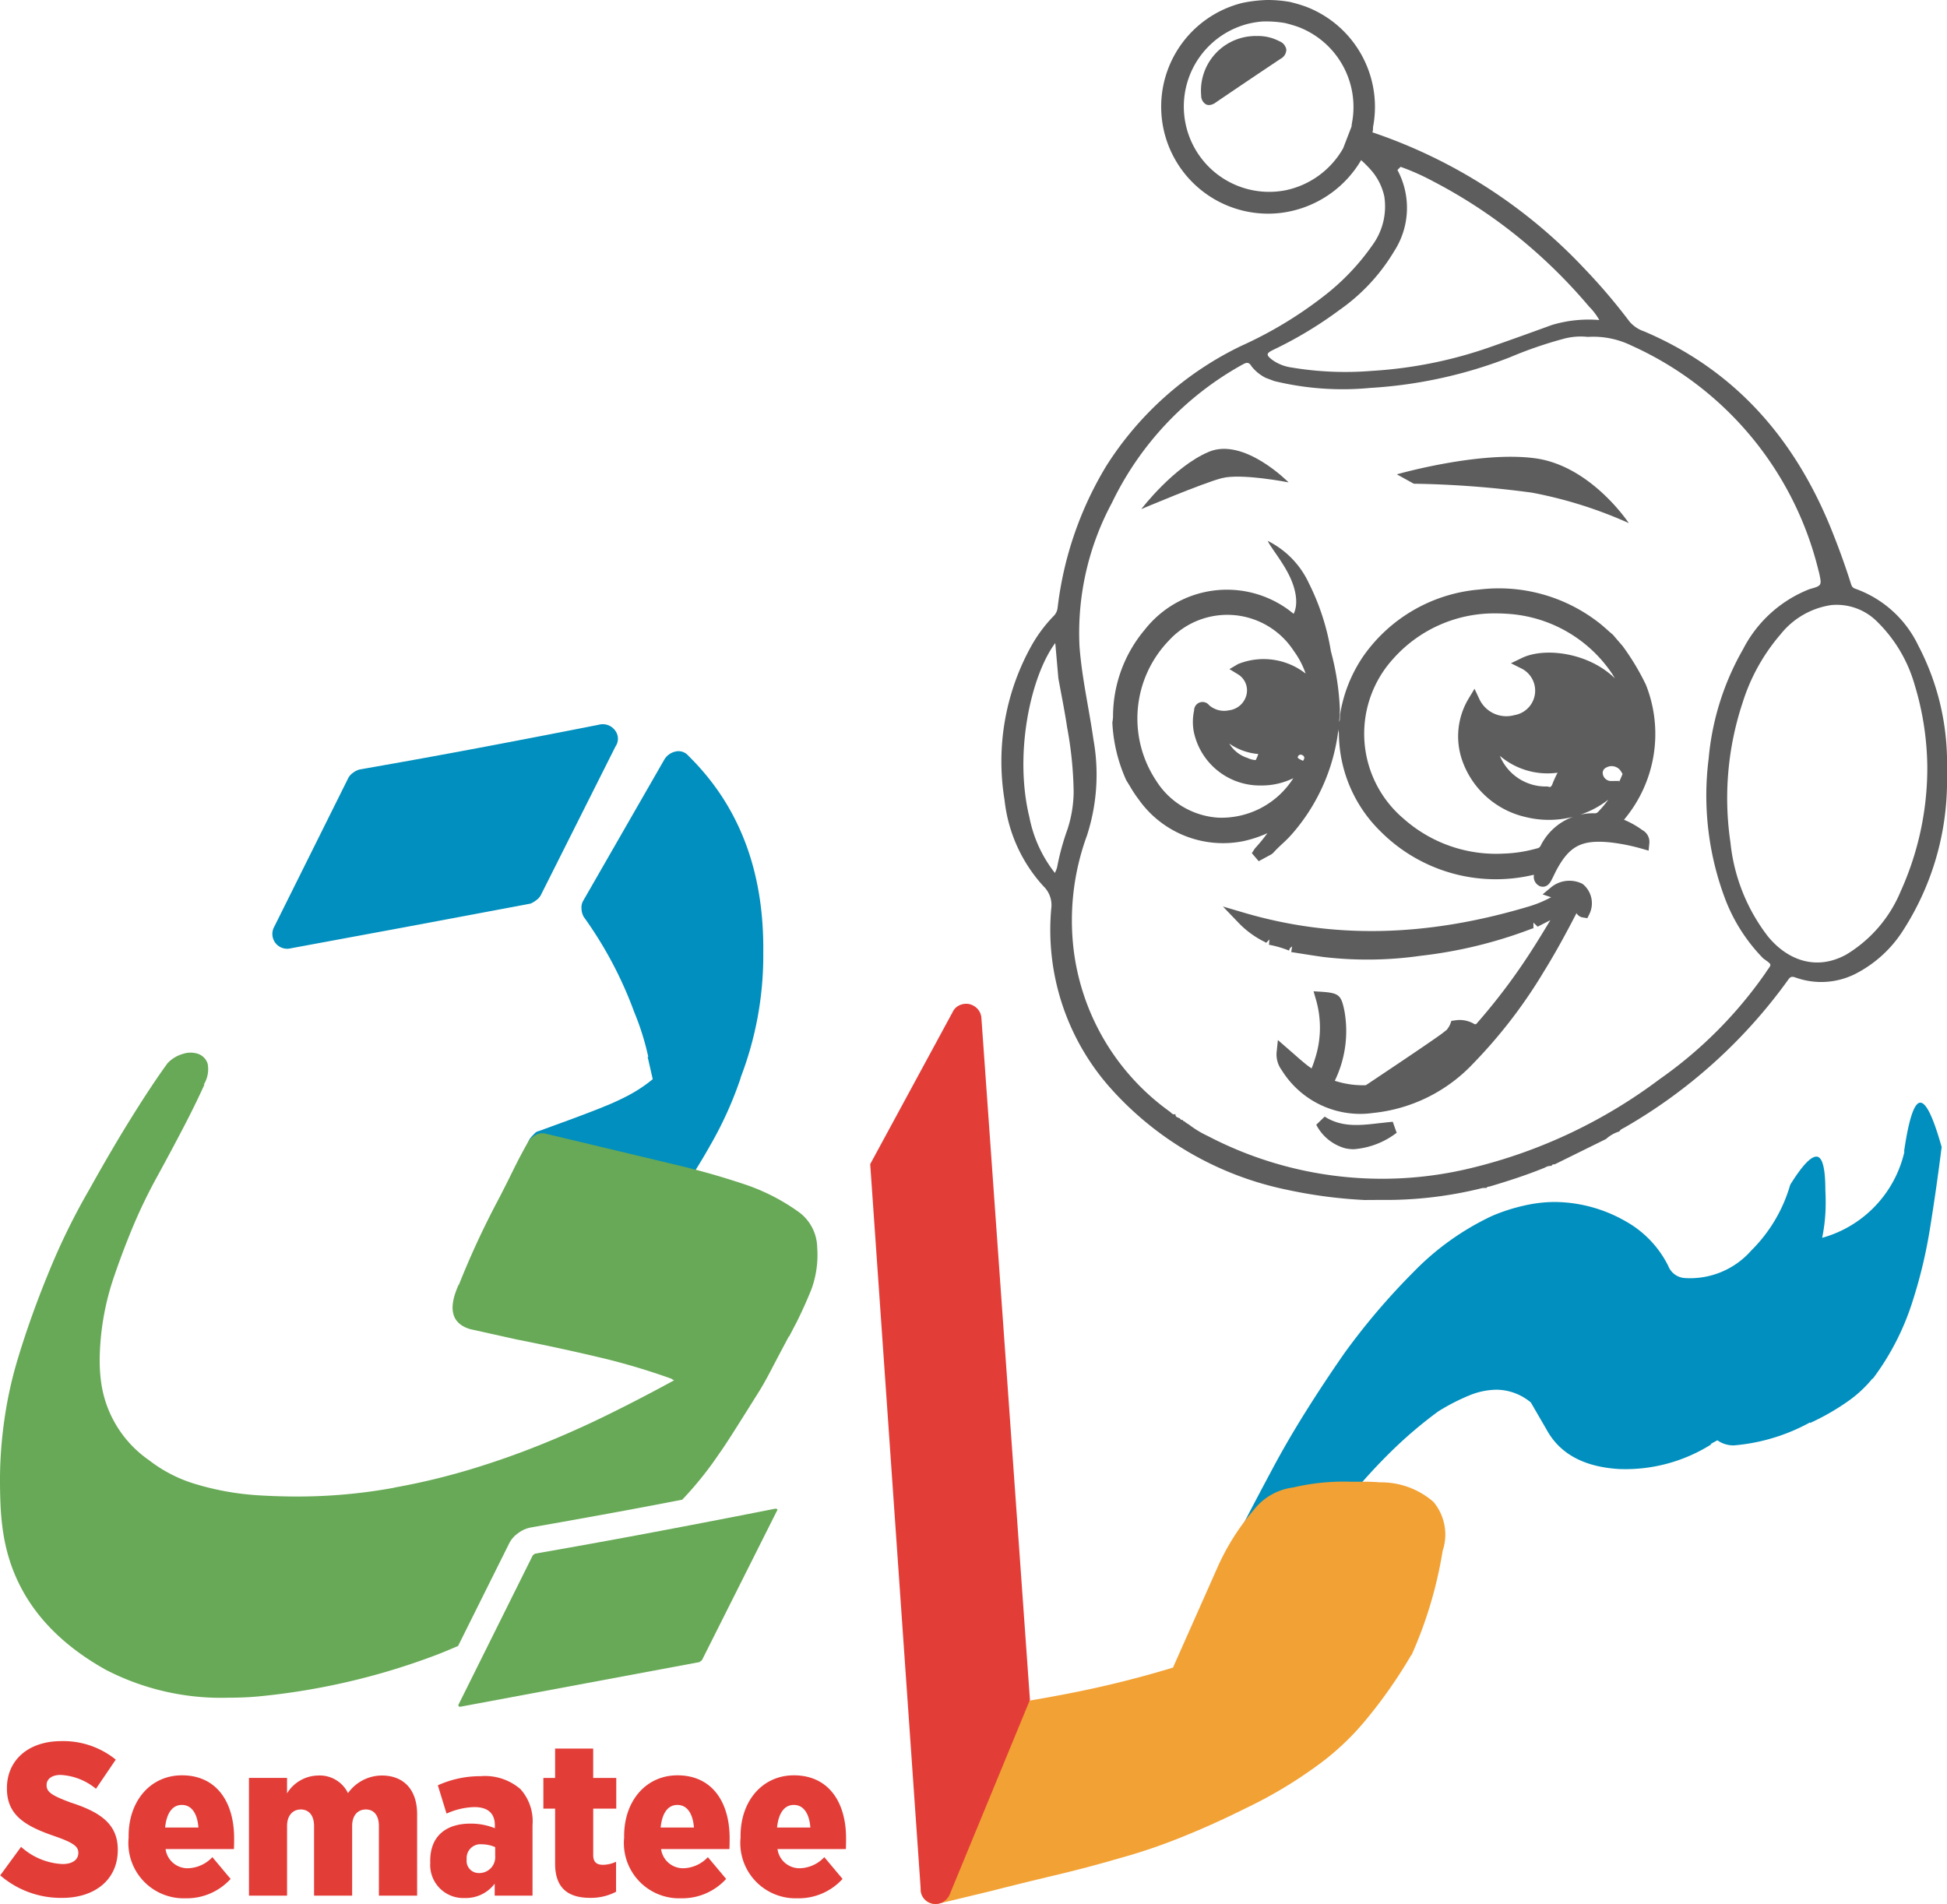
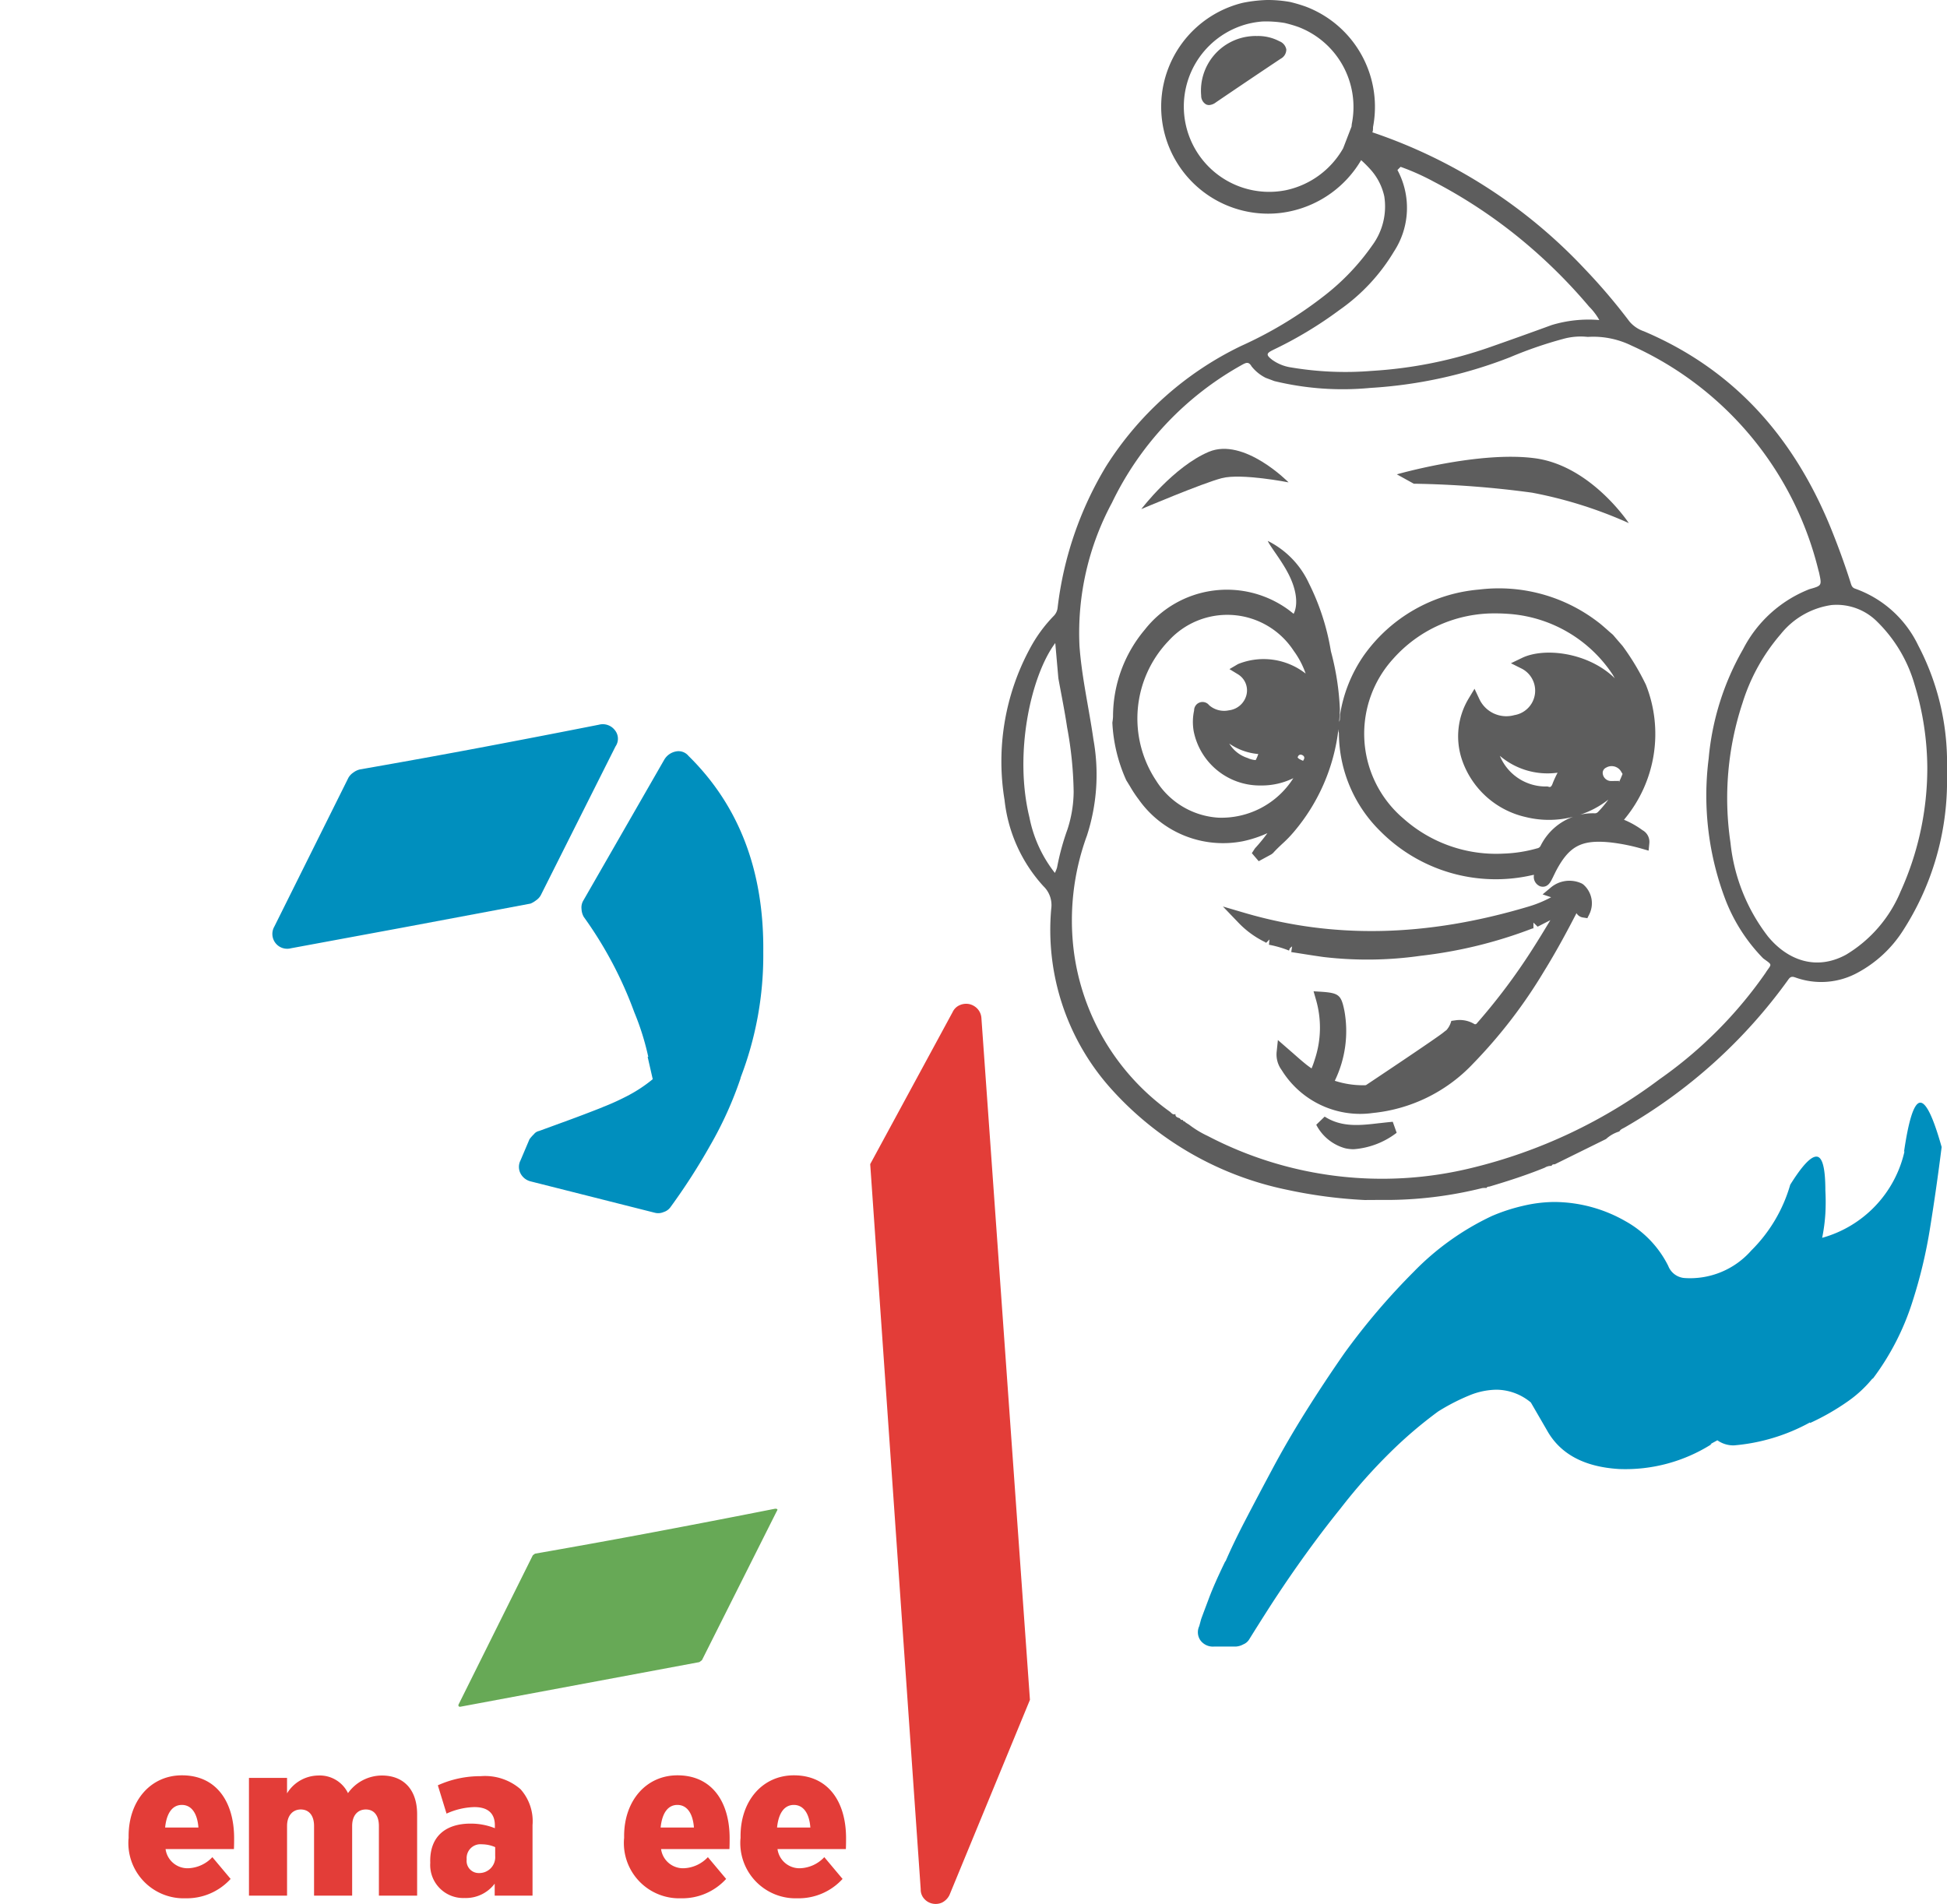
<svg xmlns="http://www.w3.org/2000/svg" id="Group_215" data-name="Group 215" width="149.266" height="145.978" viewBox="0 0 149.266 145.978">
  <defs>
    <clipPath id="clip-path">
      <rect id="Rectangle_156" data-name="Rectangle 156" width="149.266" height="145.978" fill="none" />
    </clipPath>
  </defs>
  <g id="Group_214" data-name="Group 214" clip-path="url(#clip-path)">
-     <path id="Path_336" data-name="Path 336" d="M112.439,89.869h0l-.005.005Z" transform="translate(1.524 1.218)" fill="#5d5d5d" />
+     <path id="Path_336" data-name="Path 336" d="M112.439,89.869h0l-.005.005" transform="translate(1.524 1.218)" fill="#5d5d5d" />
    <path id="Path_337" data-name="Path 337" d="M146.047,49.516a8.518,8.518,0,0,0-4.835-4.377c-.282-.09-.308-.3-.375-.5-.418-1.315-.888-2.61-1.4-3.89C136.639,33.738,132.068,28.4,125,25.4a2.5,2.5,0,0,1-1.108-.754,44.794,44.794,0,0,0-3.417-4.017,39.71,39.71,0,0,0-16.292-10.485l.038-.1.009-.124a.838.838,0,0,0,.006-.117V9.74A8.219,8.219,0,0,0,99.1.515,11.57,11.57,0,0,0,97.886.153,9.662,9.662,0,0,0,96.1,0a10.94,10.94,0,0,0-1.867.22A8.2,8.2,0,0,0,96.2,16.382a8,8,0,0,0,1.7-.183,8.325,8.325,0,0,0,5.424-3.921,9.336,9.336,0,0,1,.735.737,4.5,4.5,0,0,1,1.041,2.047,5.021,5.021,0,0,1-.923,3.751,17.755,17.755,0,0,1-3.615,3.813,31.088,31.088,0,0,1-6.42,3.889,25.123,25.123,0,0,0-10.369,9.232A27.057,27.057,0,0,0,80.054,46.6a1.042,1.042,0,0,1-.311.638,11.005,11.005,0,0,0-1.8,2.464,18.214,18.214,0,0,0-1.957,11.635,11.645,11.645,0,0,0,2.979,6.607,2.005,2.005,0,0,1,.6,1.734A18.23,18.23,0,0,0,84.01,83.315a24.817,24.817,0,0,0,13.634,7.907,36.632,36.632,0,0,0,5.976.786C103.936,92,105.413,92,105.6,92a30.54,30.54,0,0,0,7-.906,1.529,1.529,0,0,1,.333-.008c.047-.1.14-.1.23-.111,1.432-.424,2.85-.883,4.235-1.446a.908.908,0,0,1,.533-.138h-.007c.043-.123.145-.123.247-.123L122.1,87.33a2.654,2.654,0,0,1,1.022-.581c.086-.164.257-.218.4-.3A39.942,39.942,0,0,0,136.077,75.1c.2-.295.378-.209.614-.13a5.813,5.813,0,0,0,4.709-.4,9.392,9.392,0,0,0,3.422-3.155A21.151,21.151,0,0,0,148.239,60.3V58.049a19.331,19.331,0,0,0-2.191-8.533M102.589,9.7l-.646,1.675a6.633,6.633,0,0,1-4.388,3.208A6.544,6.544,0,0,1,94.628,1.832a6.815,6.815,0,0,1,1.109-.183,8.565,8.565,0,0,1,1.739.115,10.258,10.258,0,0,1,1.043.307,6.565,6.565,0,0,1,4.1,7.371,1.875,1.875,0,0,0-.029.261M96.58,26.825a30.532,30.532,0,0,0,5.086-3.06,14.644,14.644,0,0,0,4.177-4.483,6.122,6.122,0,0,0,.264-6.247l.243-.244a18.229,18.229,0,0,1,2.534,1.133,38.737,38.737,0,0,1,6.648,4.387,40.478,40.478,0,0,1,5.271,5.2,4.715,4.715,0,0,1,.78,1.026,9.8,9.8,0,0,0-3.644.383q-2.361.864-4.736,1.695a33.367,33.367,0,0,1-9.043,1.82,25.027,25.027,0,0,1-6.191-.261,3.326,3.326,0,0,1-1.46-.583c-.484-.375-.472-.5.07-.763m-16.572,39.7a2.424,2.424,0,0,1-.163.4,9.99,9.99,0,0,1-1.951-4.263c-1.207-4.929.124-10.879,1.982-13.363l.237,2.7c.227,1.257.485,2.509.672,3.771a29.034,29.034,0,0,1,.5,4.937,9.513,9.513,0,0,1-.476,2.884,19.048,19.048,0,0,0-.8,2.941m54.351,8.015a32.782,32.782,0,0,1-8.155,8.194,39.373,39.373,0,0,1-14.395,6.8A28.856,28.856,0,0,1,91.57,87.1a7.666,7.666,0,0,1-1.445-.877l-.227-.141-.127-.111.01.009c-.067-.011-.121-.036-.123-.115a.2.2,0,0,1-.229-.12l.006.006c-.151-.076-.368-.087-.348-.338-.2.094-.305-.085-.423-.176A17.962,17.962,0,0,1,81.3,72.949a18.9,18.9,0,0,1,1-8.875,15.144,15.144,0,0,0,.5-7.378c-.339-2.393-.895-4.755-1.069-7.169a21.059,21.059,0,0,1,2.485-10.971,24.01,24.01,0,0,1,9.993-10.593c.305-.168.5-.245.713.124a3.2,3.2,0,0,0,1.089.884l.663.248a22.227,22.227,0,0,0,7.354.523,35.137,35.137,0,0,0,10.711-2.352,31.325,31.325,0,0,1,4.056-1.4,5,5,0,0,1,1.9-.159,6.658,6.658,0,0,1,3.348.662A25.541,25.541,0,0,1,138.386,43.74c.015.055.034.108.046.164.217,1,.217,1-.738,1.268a9.7,9.7,0,0,0-5.087,4.6,20.489,20.489,0,0,0-2.64,8.388A22.452,22.452,0,0,0,131.3,69.1a13.263,13.263,0,0,0,2.848,4.381c.733.535.658.4.21,1.06M144.7,68.307a10.233,10.233,0,0,1-4.205,4.893c-2.334,1.268-4.525.374-5.981-1.4a14.147,14.147,0,0,1-2.876-7.2,23.239,23.239,0,0,1,.929-10.717,14.785,14.785,0,0,1,2.924-5.262,6.089,6.089,0,0,1,3.889-2.231,4.389,4.389,0,0,1,3.509,1.278,10.986,10.986,0,0,1,2.862,4.813,22.239,22.239,0,0,1,.978,6.378,22.954,22.954,0,0,1-2.029,9.452" transform="translate(1.027 0)" fill="#5d5d5d" />
    <path id="Path_338" data-name="Path 338" d="M88.908,84.267v.007l.006,0Z" transform="translate(1.205 1.142)" fill="#5d5d5d" />
    <path id="Path_339" data-name="Path 339" d="M89.469,84.712l0,.007h.005Z" transform="translate(1.213 1.148)" fill="#5d5d5d" />
    <path id="Path_340" data-name="Path 340" d="M96.852,3.125a3.5,3.5,0,0,0-1.727-.4,3.442,3.442,0,0,0-.469.016,4.192,4.192,0,0,0-3.8,4.551.767.767,0,0,0,.368.672.548.548,0,0,0,.238.054.947.947,0,0,0,.522-.206q2.475-1.683,4.964-3.344a.8.8,0,0,0,.435-.711.838.838,0,0,0-.535-.633" transform="translate(1.232 0.037)" fill="#5d5d5d" />
    <path id="Path_341" data-name="Path 341" d="M120.022,66.841a2.221,2.221,0,0,0-2.38.3l-.633.53.653.219a9.008,9.008,0,0,1-1.789.731c-7.775,2.316-14.875,2.469-21.7.471L92.5,68.6l1.2,1.251a7.131,7.131,0,0,0,2.033,1.478l.038.046.02-.017.036.017.242-.25-.038.407a8.116,8.116,0,0,1,1.435.407l0,0h0l.1.041.076-.19.164-.134-.068.437.72.113c.579.092,1.156.183,1.746.265a28.777,28.777,0,0,0,7.445-.091,34.8,34.8,0,0,0,8.557-2.088.22.22,0,0,1,.1-.013l0-.444.283.272.012.026.01-.005.018.018.976-.5-.017.028c-.444.734-.887,1.469-1.352,2.191a46.729,46.729,0,0,1-4.275,5.7.147.147,0,0,1-.213.029,2.188,2.188,0,0,0-1.388-.273l-.35.049a1.69,1.69,0,0,1-.37.705c-.078.058-.156.115-.226.174-.5.421-5.946,4.046-5.946,4.046a.856.856,0,0,1-.152.01l-.087,0a7,7,0,0,1-2.107-.329l-.043-.011.019-.047a8.724,8.724,0,0,0,.72-5.3c-.245-1.231-.422-1.382-1.732-1.479L99.45,75.1l.183.637a7.706,7.706,0,0,1-.088,4.584,7.076,7.076,0,0,1-.248.693,6.705,6.705,0,0,1-.575-.435c-.283-.232-.556-.474-.843-.728l-1.164-1.013-.092.879a2.006,2.006,0,0,0,.383,1.425A7.083,7.083,0,0,0,103.02,84.5a6.892,6.892,0,0,0,.976-.069,12.221,12.221,0,0,0,7.692-3.793,38.461,38.461,0,0,0,5.436-7.08c.928-1.5,1.763-3.051,2.482-4.446a.694.694,0,0,0,.5.331l.334.052.149-.3a1.9,1.9,0,0,0-.469-2.291Z" transform="translate(1.254 0.903)" fill="#5d5d5d" />
    <path id="Path_342" data-name="Path 342" d="M125.025,51.912a18.722,18.722,0,0,0-1.771-2.939s-.664-.765-.657-.765a1.293,1.293,0,0,0-.146-.151c-.134-.11-.264-.226-.393-.343-.231-.2-.461-.409-.7-.585a12.477,12.477,0,0,0-9.108-2.482,12.074,12.074,0,0,0-8.857,5.084,10.99,10.99,0,0,0-1.8,4.513l-.02.409a1.41,1.41,0,0,0-.049.157c.026-.33.052-.662.056-1a20.322,20.322,0,0,0-.688-4.431,18.159,18.159,0,0,0-1.694-5.23,6.817,6.817,0,0,0-3.147-3.232c.216.5,1.229,1.684,1.762,2.9.788,1.8.22,2.689.22,2.689s-.241-.194-.365-.287a8,8,0,0,0-11.041,1.5,10.338,10.338,0,0,0-2.438,6.672c-.008.135-.021.269-.043.4l-.007.048,0,.048a12.116,12.116,0,0,0,1.051,4.352l.031.06c.091.142.178.287.267.432a9.573,9.573,0,0,0,.671,1.013,7.92,7.92,0,0,0,7.984,3.2,9.054,9.054,0,0,0,1.881-.619,12.8,12.8,0,0,1-.954,1.165l-.239.368.527.617.979-.532.126-.1c.217-.246.455-.469.693-.694a9.293,9.293,0,0,0,.895-.922,14.775,14.775,0,0,0,3.418-7.867l.005.044a1.37,1.37,0,0,0,.008.144l.023.1,0,.02a10.6,10.6,0,0,0,3.17,7.5,12.476,12.476,0,0,0,11.641,3.376l.146-.025v0a.777.777,0,0,0,.474.88.706.706,0,0,0,.211.033c.213,0,.455-.111.657-.51.062-.119.121-.238.177-.358.05-.1.1-.2.15-.305,1.022-1.952,1.962-2.448,4.18-2.227a14.881,14.881,0,0,1,2.405.48l.533.153.054-.551a1.021,1.021,0,0,0-.527-1.02,6.756,6.756,0,0,0-1.322-.758l-.091-.036.062-.081a10.212,10.212,0,0,0,1.6-10.314M118.27,58.69c-.126.239-.242.489-.356.764-.124.378-.232.346-.337.313l-.071-.021h-.073a3.806,3.806,0,0,1-3.588-2.35,5.638,5.638,0,0,0,4.424,1.293m4.345-7.281c-2.01-1.932-5.338-2.351-7.071-1.519l-.849.408.843.421a1.9,1.9,0,0,1-.578,3.556,2.284,2.284,0,0,1-2.689-1.237l-.367-.783-.447.741a5.618,5.618,0,0,0-.509,4.719,6.729,6.729,0,0,0,4.884,4.376,7.405,7.405,0,0,0,3.627-.019,4.462,4.462,0,0,0-2.494,2.232.358.358,0,0,1-.266.187,10.6,10.6,0,0,1-2.516.4h-.012a10.679,10.679,0,0,1-7.733-2.7c-.075-.063-.149-.129-.222-.195a8.535,8.535,0,0,1-.54-12.048,10.358,10.358,0,0,1,7.886-3.472q.4,0,.806.028a10.431,10.431,0,0,1,8.105,4.632c.068.105.125.214.186.321-.016-.015-.028-.033-.046-.049m-.445,9.34a8.586,8.586,0,0,1-.8.956.333.333,0,0,1-.24.1,4.3,4.3,0,0,0-1.126.106,7.11,7.11,0,0,0,2.171-1.164m.222-1.418a.647.647,0,0,1-.659-.551.444.444,0,0,1,.257-.476.84.84,0,0,1,1.144.293l.115.192c-.086.221-.181.44-.287.655l.03-.121Zm-27.27-1.605a1.765,1.765,0,0,1-.625-.163A2.547,2.547,0,0,1,93.1,56.456a4.567,4.567,0,0,0,2.223.8,2.469,2.469,0,0,1-.2.469m3.365-.076a.451.451,0,0,1-.149-.133l.04-.093a.22.22,0,0,1,.3-.092.282.282,0,0,1,.17.166c0,.053,0,.1,0,.107-.025.062-.061.116-.087.175-.1-.045-.2-.092-.274-.131m-4.71-7.292-.663.391.656.4a1.444,1.444,0,0,1,.629,1.646,1.575,1.575,0,0,1-1.326,1.113,1.747,1.747,0,0,1-1.513-.387.645.645,0,0,0-1.156.4,4.147,4.147,0,0,0-.032,1.593A5.173,5.173,0,0,0,95.4,59.669c.071,0,.142,0,.212,0a5.507,5.507,0,0,0,2.4-.56,6.519,6.519,0,0,1-5.759,3.027A6.071,6.071,0,0,1,87.495,59.3a8.61,8.61,0,0,1,.955-10.722,6.077,6.077,0,0,1,9.591.767,6.612,6.612,0,0,1,.915,1.744,5.225,5.225,0,0,0-5.179-.731m7.689,5,0-.014v.009Z" transform="translate(1.141 0.555)" fill="#5d5d5d" />
    <path id="Path_343" data-name="Path 343" d="M104.428,84.966c-1.495.176-2.908.343-4.222-.5l-.646.625a3.557,3.557,0,0,0,2.223,1.805,2.994,2.994,0,0,0,.652.071,6.16,6.16,0,0,0,3.29-1.261l-.3-.843c-.332.028-.667.068-1,.106" transform="translate(1.35 1.145)" fill="#5d5d5d" />
    <path id="Path_344" data-name="Path 344" d="M97.614,36.521S94.2,33.042,91.5,34.183s-5.172,4.39-5.172,4.39S91,36.59,92.5,36.2s5.115.324,5.115.324" transform="translate(1.17 0.46)" fill="#5d5d5d" />
    <path id="Path_345" data-name="Path 345" d="M105.656,35.9l1.3.719a75.458,75.458,0,0,1,9.062.686,33.047,33.047,0,0,1,7.421,2.334s-2.887-4.389-7.182-4.97-10.6,1.231-10.6,1.231" transform="translate(1.432 0.468)" fill="#5d5d5d" />
    <path id="Path_346" data-name="Path 346" d="M45.64,84.127a19.016,19.016,0,0,0,2.082-.955,11,11,0,0,0,1.788-1.2l-.391-1.714h.048a20.054,20.054,0,0,0-1.076-3.43,30.306,30.306,0,0,0-3.87-7.3,1.34,1.34,0,0,1-.171-.613,1.022,1.022,0,0,1,.123-.611L50.39,57.481a1.321,1.321,0,0,1,.907-.638.985.985,0,0,1,.955.344q5.829,5.73,5.732,15.038a26.1,26.1,0,0,1-1.765,9.7l.05-.1a28.6,28.6,0,0,1-2.35,5.217,47.585,47.585,0,0,1-3.038,4.726,1.012,1.012,0,0,1-.538.392,1.034,1.034,0,0,1-.686.05l-9.5-2.4a1.2,1.2,0,0,1-.784-.612,1.088,1.088,0,0,1,0-1l.686-1.618a2.886,2.886,0,0,1,.343-.391.672.672,0,0,1,.392-.245q1.076-.392,2.277-.832t2.571-.98" transform="translate(0.532 0.77)" fill="#008fbe" />
    <path id="Path_347" data-name="Path 347" d="M41.177,67.9a1.162,1.162,0,0,1-.367.392,1.812,1.812,0,0,1-.417.245L30.5,70.394l-8.474,1.568A1.135,1.135,0,0,1,20.752,70.3l5.681-11.413a1.186,1.186,0,0,1,.368-.391,1.349,1.349,0,0,1,.514-.246q5.048-.882,9.576-1.738t8.744-1.69a1.166,1.166,0,0,1,1.224.417,1.036,1.036,0,0,1,.049,1.249Z" transform="translate(0.279 0.743)" fill="#008fbe" />
    <path id="Path_348" data-name="Path 348" d="M116.135,106.4a4.154,4.154,0,0,0-2.645-.98,5.6,5.6,0,0,0-2.082.441,15.749,15.749,0,0,0-2.377,1.225,33.106,33.106,0,0,0-3.674,3.135,42.475,42.475,0,0,0-3.819,4.31q-1.029,1.274-2.009,2.6t-1.886,2.644q-.908,1.323-1.69,2.547t-1.42,2.254a.945.945,0,0,1-.441.367,1.368,1.368,0,0,1-.589.171H91.839a1.188,1.188,0,0,1-1.028-.465,1.087,1.087,0,0,1-.1-1.1l.146-.538c.13-.36.337-.906.613-1.641s.693-1.673,1.248-2.817v.049q.588-1.37,1.518-3.159t2.108-3.991q1.124-2.106,2.521-4.336t2.964-4.482a51.86,51.86,0,0,1,5.315-6.245,20.56,20.56,0,0,1,6-4.286,13.849,13.849,0,0,1,2.4-.783,10.693,10.693,0,0,1,2.4-.294,11.08,11.08,0,0,1,5.437,1.469,8.008,8.008,0,0,1,3.284,3.429,1.46,1.46,0,0,0,1.224.931,6.24,6.24,0,0,0,5.142-2.106,11.6,11.6,0,0,0,2.988-5.045q1.37-2.2,2.032-2.155t.662,2.6a15.981,15.981,0,0,1,0,1.763,13.521,13.521,0,0,1-.245,1.862,8.911,8.911,0,0,0,6.319-6.661l-.049.1q.538-3.723,1.225-3.8t1.664,3.4q-.392,3.133-.882,6.172a37.635,37.635,0,0,1-1.37,5.731,19.712,19.712,0,0,1-3.038,5.879v-.05a9.237,9.237,0,0,1-1.86,1.739,18.254,18.254,0,0,1-2.94,1.69v-.049a14.634,14.634,0,0,1-5.829,1.763,2.114,2.114,0,0,1-1.274-.39l-.538.293h.1a12.345,12.345,0,0,1-7.1,1.91q-4.02-.243-5.536-2.987Z" transform="translate(1.228 1.131)" fill="#008fbe" />
-     <path id="Path_349" data-name="Path 349" d="M92.417,118.6a18.042,18.042,0,0,1,2.743-4.335,4.552,4.552,0,0,1,3.037-1.739,16.758,16.758,0,0,1,4.409-.441h1.1c.375,0,.759.017,1.15.049a6.1,6.1,0,0,1,4.091,1.495,3.9,3.9,0,0,1,.71,3.746,32.151,32.151,0,0,1-2.4,8.033v-.049a36.983,36.983,0,0,1-3.577,5.094,20.173,20.173,0,0,1-3.82,3.527,34.274,34.274,0,0,1-5.291,3.135q-2.547,1.273-5,2.252a43.218,43.218,0,0,1-4.8,1.617q-2.352.687-4.826,1.274t-4.971,1.224l-3.869.931a1.11,1.11,0,0,1-1.421-1.324l2.155-12.49a1.311,1.311,0,0,1,.392-.661,1.188,1.188,0,0,1,.637-.319q4.263-.537,8.253-1.323a80.112,80.112,0,0,0,7.862-1.958Z" transform="translate(0.945 1.52)" fill="#f2a134" />
    <path id="Path_350" data-name="Path 350" d="M65.822,88.226l6.319-11.658a1.061,1.061,0,0,1,.564-.539,1.21,1.21,0,0,1,.711-.073,1.227,1.227,0,0,1,.612.343,1.154,1.154,0,0,1,.318.711L78.068,129.3,71.9,144.263a1.271,1.271,0,0,1-.587.588,1.186,1.186,0,0,1-.711.073,1.15,1.15,0,0,1-.637-.367,1.043,1.043,0,0,1-.271-.735Z" transform="translate(0.892 1.029)" fill="#e33d38" />
    <path id="Path_351" data-name="Path 351" d="M34.727,129.305a.394.394,0,0,0,.169-.009l18.247-3.406.128-.092a.748.748,0,0,0,.076-.062l5.712-11.378a.58.58,0,0,0,.077-.168c-.057-.052-.078-.08-.257-.047q-4.2.832-8.742,1.69c-2.957.561-6.182,1.146-9.583,1.741.019-.017-.024.013-.1.068a.456.456,0,0,0-.084.071l-5.653,11.364a.349.349,0,0,0-.049.145Z" transform="translate(0.47 1.547)" fill="#67a956" />
-     <path id="Path_352" data-name="Path 352" d="M62.649,94.512a3.449,3.449,0,0,0-1.323-2.6,15.567,15.567,0,0,0-4.433-2.252q-2.522-.833-5.02-1.421l-10.041-2.4a1.037,1.037,0,0,0-.759.1,1.526,1.526,0,0,0-.564.49q-.637,1.128-1.2,2.277t-1.1,2.18a64.859,64.859,0,0,0-3.038,6.564V97.4q-1.274,2.791.882,3.428l3.527.784q3.232.637,6.245,1.347a51.042,51.042,0,0,1,5.707,1.69h-.05l.2.1q-2.6,1.42-5.143,2.669t-5.168,2.3q-2.621,1.054-5.388,1.885a51.879,51.879,0,0,1-5.756,1.372h.05a41.033,41.033,0,0,1-7.446.685c-.458,0-.964-.007-1.519-.024s-1.077-.041-1.567-.073a21.057,21.057,0,0,1-4.751-.857,10.861,10.861,0,0,1-3.577-1.837A8.708,8.708,0,0,1,7.74,104.8q-.05-.391-.074-.783t-.024-.882a20.356,20.356,0,0,1,.98-5.976q.686-2.057,1.518-4.065a39.919,39.919,0,0,1,1.911-3.967q1.125-2.059,2.032-3.8t1.592-3.257h-.05a2.236,2.236,0,0,0,.295-1.592,1.177,1.177,0,0,0-.735-.759,1.862,1.862,0,0,0-1.225.025,2.516,2.516,0,0,0-1.126.709q-1.175,1.616-2.718,4.091T6.858,90.1a50.9,50.9,0,0,0-3.111,6.344q-1.4,3.4-2.376,6.638a30.958,30.958,0,0,0-1.029,4.653,32.663,32.663,0,0,0-.343,4.6q0,1.127.049,2.129t.2,1.985q1.028,6.662,7.837,10.482a19.237,19.237,0,0,0,9.4,2.155c.359,0,.742-.008,1.151-.023s.791-.041,1.15-.074a52.579,52.579,0,0,0,13.667-3.184c.565-.212,1.109-.454,1.663-.681l3.935-7.9a2.134,2.134,0,0,1,.677-.759,2.337,2.337,0,0,1,.912-.421c3.42-.6,6.637-1.182,9.587-1.741.7-.133,1.382-.265,2.075-.4a26.583,26.583,0,0,0,2.8-3.481q.391-.538,1.2-1.812t1.788-2.842q.441-.684,1.029-1.812t1.371-2.595v.048l.588-1.126q.588-1.175,1.126-2.5a7.71,7.71,0,0,0,.441-3.282" transform="translate(0 1.08)" fill="#67a956" />
-     <path id="Path_353" data-name="Path 353" d="M.017,142l1.6-2.186a5.087,5.087,0,0,0,3.169,1.319c.8,0,1.219-.351,1.219-.85v-.017c0-.467-.351-.751-1.719-1.236-2.2-.751-3.755-1.552-3.755-3.671v-.051c0-2.118,1.619-3.6,4.172-3.6a6.389,6.389,0,0,1,4.172,1.418l-1.518,2.236A4.636,4.636,0,0,0,4.64,134.3c-.685,0-1.068.333-1.068.767v.016c0,.518.367.785,1.852,1.335,2.22.718,3.605,1.62,3.605,3.605v.033c0,2.268-1.752,3.671-4.256,3.671A7.111,7.111,0,0,1,.017,142" transform="translate(0 1.786)" fill="#e33d38" />
    <path id="Path_354" data-name="Path 354" d="M9.728,139.133v-.182c0-2.721,1.7-4.656,4.089-4.656,2.67,0,4,2.069,4,4.822,0,.117,0,.6-.016.834h-5.24a1.7,1.7,0,0,0,1.735,1.469,2.666,2.666,0,0,0,1.853-.851l1.4,1.669a4.544,4.544,0,0,1-3.455,1.485,4.239,4.239,0,0,1-4.371-4.589m5.357-.834c-.084-1.119-.55-1.735-1.268-1.735-.7,0-1.169.584-1.285,1.735Z" transform="translate(0.132 1.821)" fill="#e33d38" />
    <path id="Path_355" data-name="Path 355" d="M18.831,134.493h2.92v1.185a2.843,2.843,0,0,1,2.386-1.368,2.406,2.406,0,0,1,2.287,1.351,3.2,3.2,0,0,1,2.6-1.351c1.668,0,2.7,1.085,2.7,2.971v6.24H28.793v-5.339c0-.818-.384-1.268-1-1.268s-1.051.45-1.051,1.268v5.339h-2.92v-5.339c0-.818-.4-1.268-1.019-1.268-.6,0-1.051.45-1.051,1.268v5.339h-2.92Z" transform="translate(0.255 1.821)" fill="#e33d38" />
    <path id="Path_356" data-name="Path 356" d="M32.542,140.968v-.117c0-1.936,1.252-2.854,3.087-2.854a4.965,4.965,0,0,1,1.869.351v-.218c0-.917-.533-1.4-1.568-1.4a5.436,5.436,0,0,0-2.137.5l-.667-2.17a7.87,7.87,0,0,1,3.287-.7,4.142,4.142,0,0,1,3.054,1,3.69,3.69,0,0,1,.918,2.754v5.406h-2.9V142.6a2.759,2.759,0,0,1-2.3,1.1,2.531,2.531,0,0,1-2.637-2.736m4.974-.5V139.8a2.559,2.559,0,0,0-1.018-.217,1.058,1.058,0,0,0-1.169,1.118v.067a.927.927,0,0,0,.935,1.019,1.219,1.219,0,0,0,1.252-1.319" transform="translate(0.441 1.822)" fill="#e33d38" />
-     <path id="Path_357" data-name="Path 357" d="M42,141.1v-4.222h-.9v-2.352H42v-2.253h2.92v2.253h1.769v2.352H44.922v3.555c0,.534.25.751.751.751a2.434,2.434,0,0,0,1-.233v2.3a4.163,4.163,0,0,1-1.986.467c-1.636,0-2.687-.7-2.687-2.62" transform="translate(0.557 1.793)" fill="#e33d38" />
    <path id="Path_358" data-name="Path 358" d="M47.208,139.133v-.182c0-2.721,1.7-4.656,4.089-4.656,2.67,0,4,2.069,4,4.822,0,.117,0,.6-.016.834h-5.24a1.7,1.7,0,0,0,1.735,1.469,2.666,2.666,0,0,0,1.853-.851l1.4,1.669a4.544,4.544,0,0,1-3.455,1.485,4.239,4.239,0,0,1-4.371-4.589m5.357-.834c-.084-1.119-.55-1.735-1.268-1.735-.7,0-1.169.584-1.285,1.735Z" transform="translate(0.64 1.821)" fill="#e33d38" />
    <path id="Path_359" data-name="Path 359" d="M56.015,139.133v-.182c0-2.721,1.7-4.656,4.089-4.656,2.67,0,4,2.069,4,4.822,0,.117,0,.6-.016.834h-5.24a1.7,1.7,0,0,0,1.735,1.469,2.666,2.666,0,0,0,1.853-.851l1.4,1.669a4.544,4.544,0,0,1-3.455,1.485,4.239,4.239,0,0,1-4.371-4.589m5.357-.834c-.084-1.119-.55-1.735-1.268-1.735-.7,0-1.169.584-1.285,1.735Z" transform="translate(0.759 1.821)" fill="#e33d38" />
  </g>
</svg>